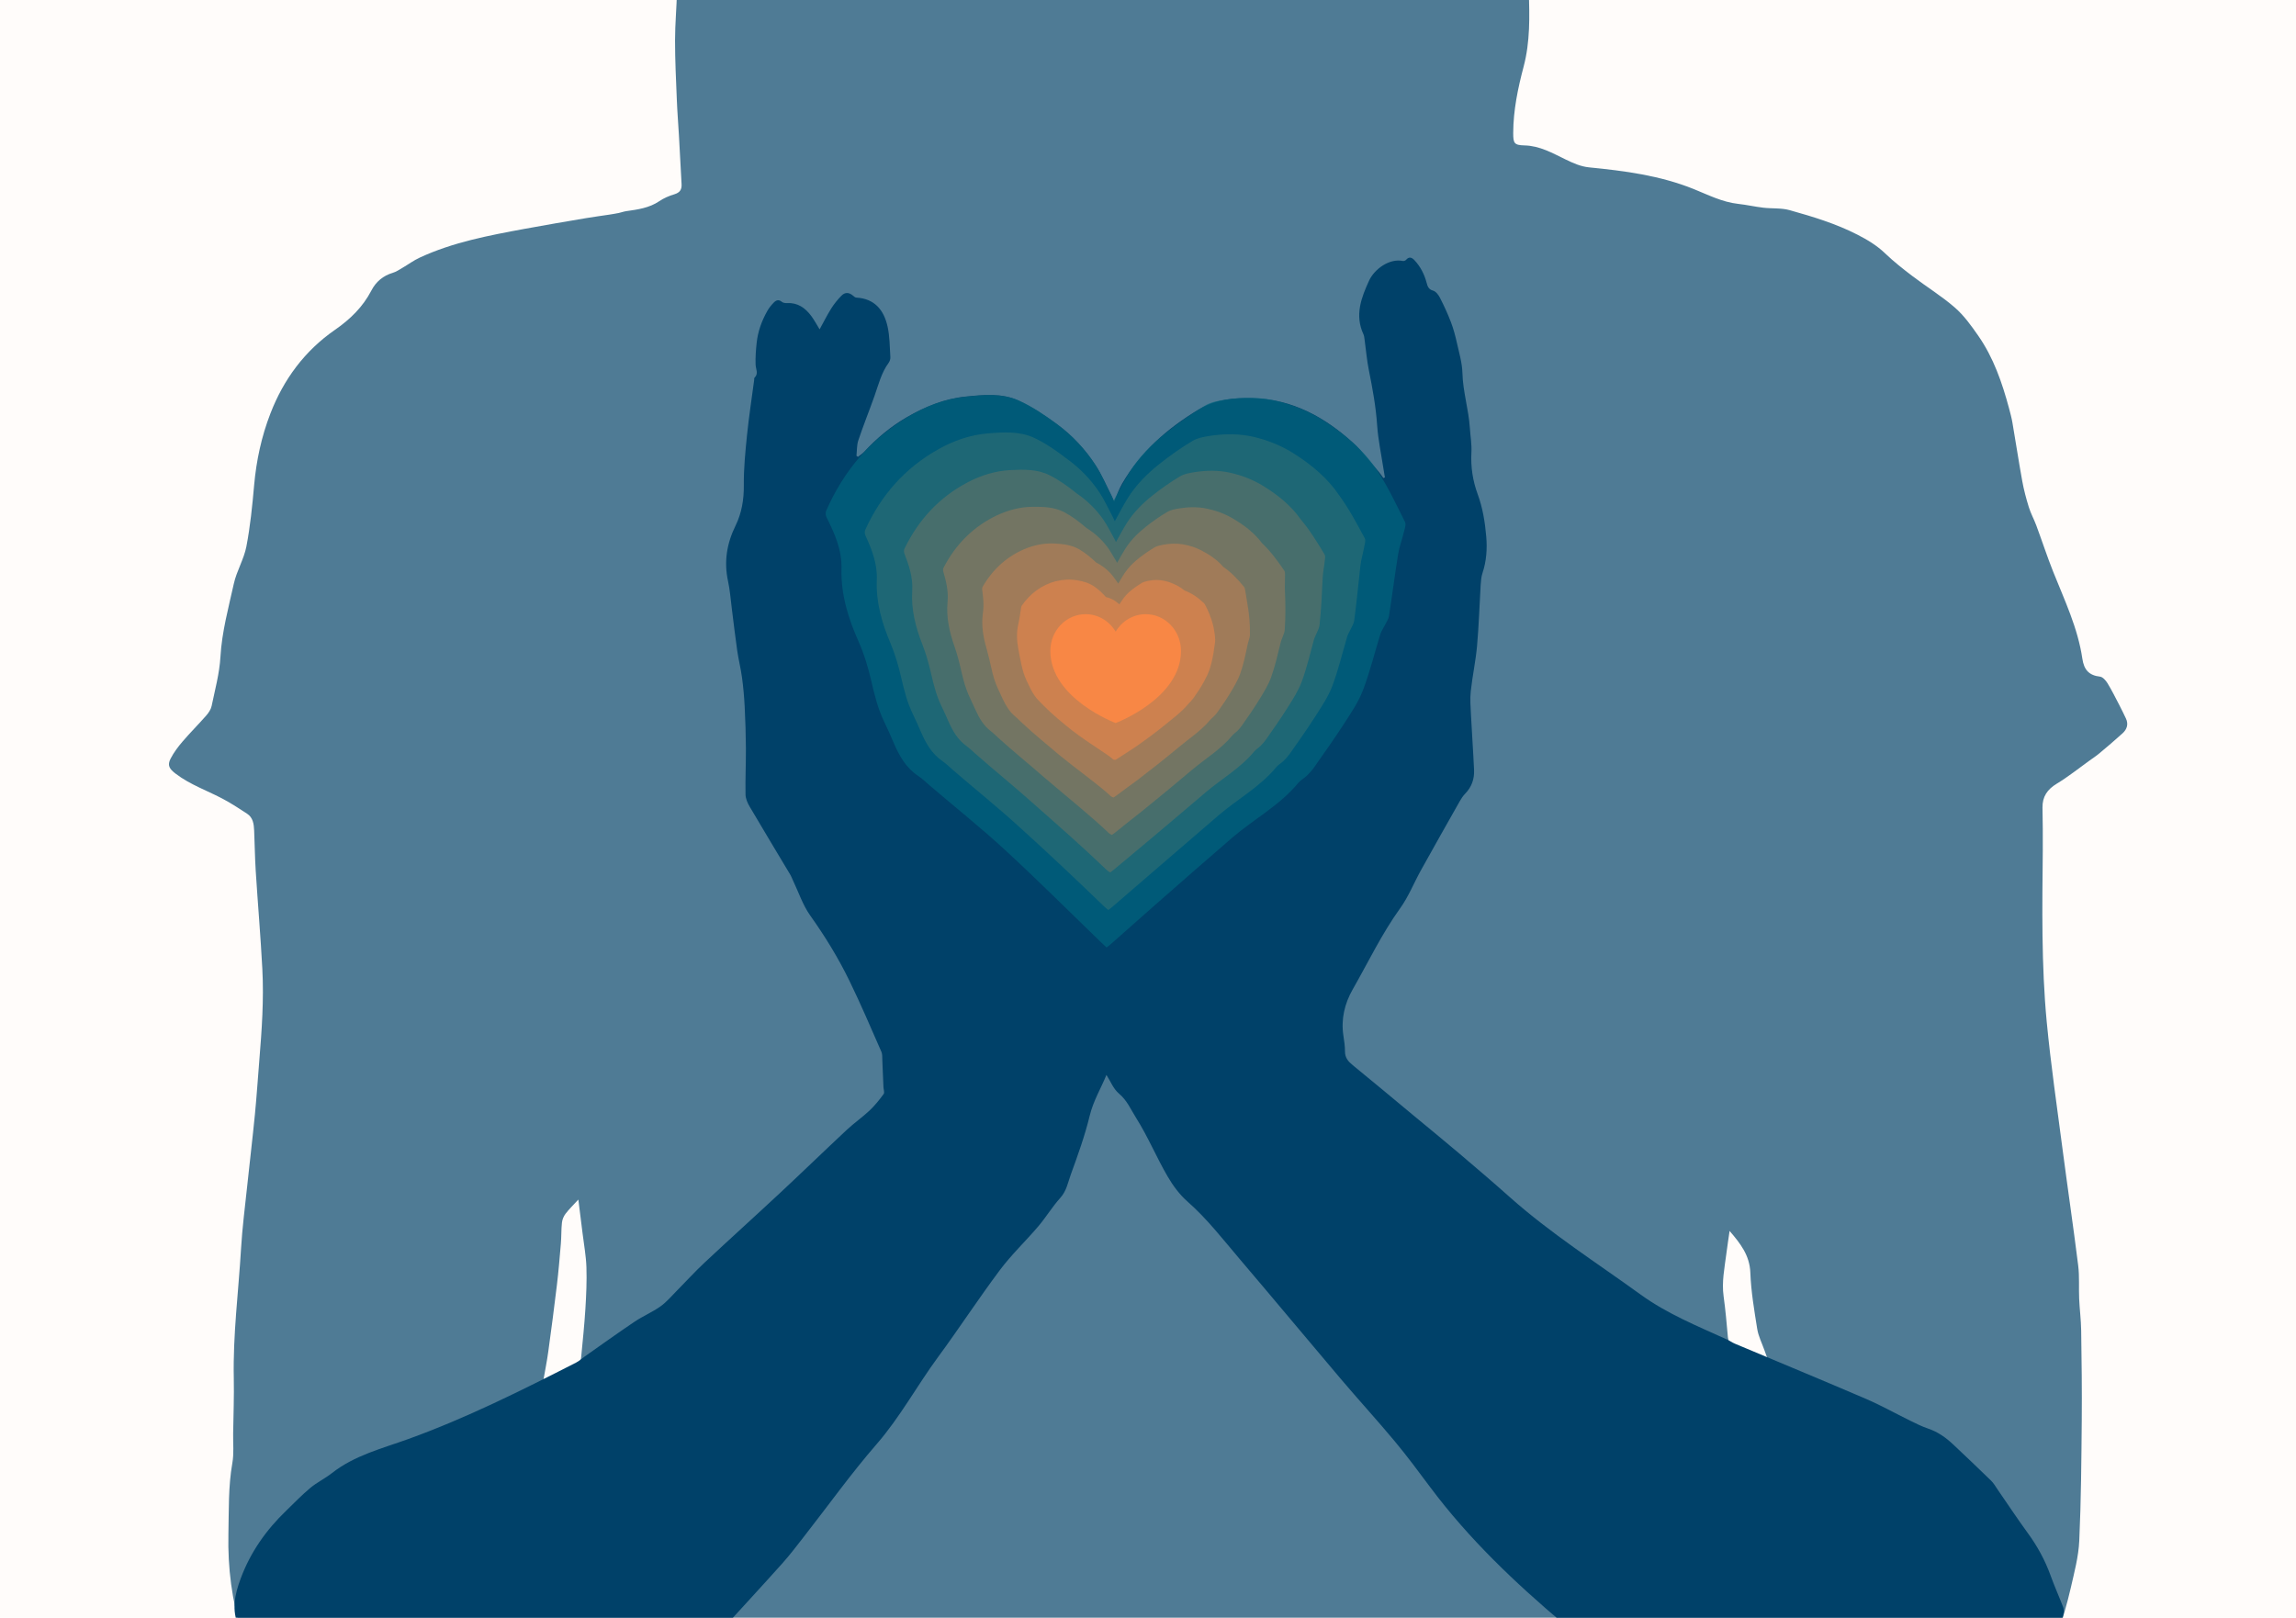
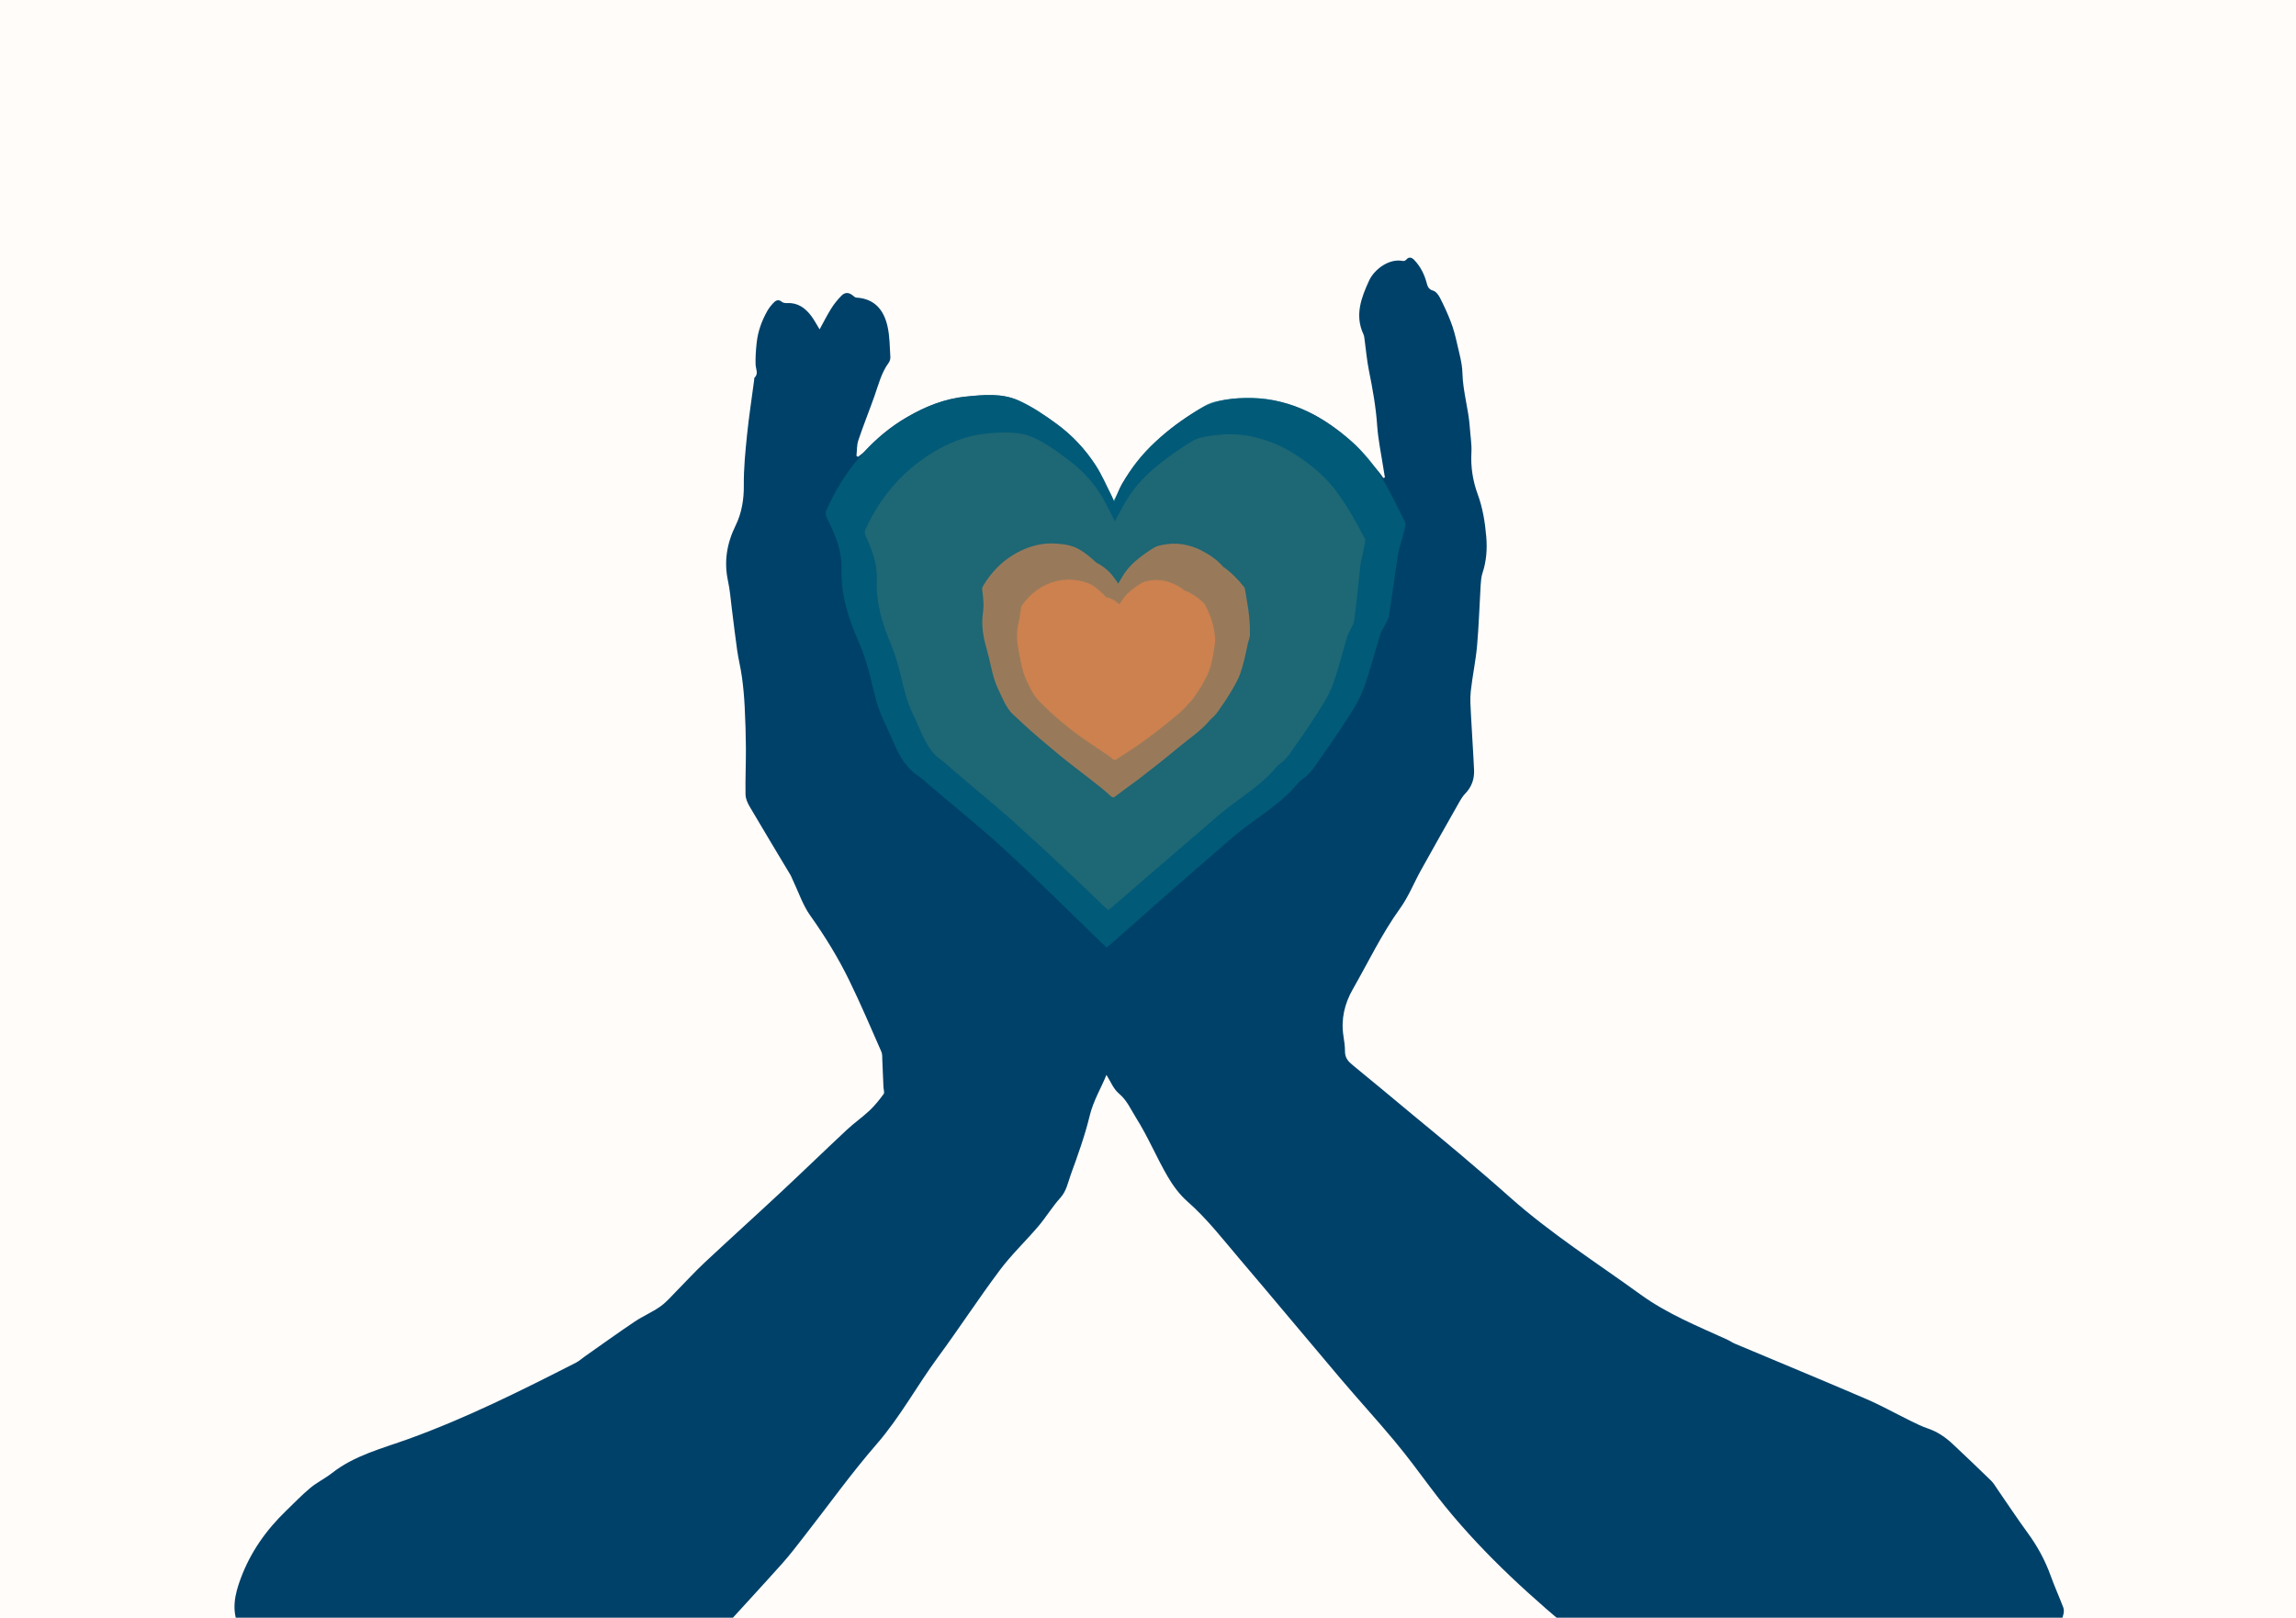
<svg xmlns="http://www.w3.org/2000/svg" id="Layer_2" viewBox="0 0 1080 761.05">
  <defs>
    <style>.cls-1{fill:#296c74;opacity:.74;}.cls-1,.cls-2,.cls-3,.cls-4,.cls-5,.cls-6,.cls-7,.cls-8,.cls-9,.cls-10,.cls-11{stroke-width:0px;}.cls-12{clip-path:url(#clippath);}.cls-2{fill:none;}.cls-3{fill:#53716b;opacity:.79;}.cls-4{fill:#7c7762;opacity:.84;}.cls-5{fill:#a57c58;opacity:.9;}.cls-6{fill:#cf814f;opacity:.95;}.cls-7{fill:#f88745;}.cls-8{fill:#fffcfa;}.cls-9,.cls-10{fill:#004169;}.cls-10,.cls-11{opacity:.69;}.cls-11{fill:#00667e;}</style>
    <clipPath id="clippath">
      <rect class="cls-2" width="1080" height="761.05" />
    </clipPath>
  </defs>
  <g id="Layer_1-2">
    <g class="cls-12">
      <rect class="cls-8" width="1080" height="761.05" />
-       <path class="cls-10" d="m968.25,768.19H113.77c-4.7-15.14-6.68-30.72-6.33-46.49.25-11.15-.1-22.35,1.86-33.46.79-4.47.3-9.17.37-13.77.13-8.73.48-17.46.3-26.18-.42-20.42,2.22-40.65,3.42-60.96.58-9.76,1.84-19.49,2.87-29.22,1.19-11.29,2.54-22.56,3.65-33.85.83-8.51,1.38-17.05,2.08-25.57,1.17-14.24,2.16-28.49,1.41-42.77-.81-15.4-2.13-30.77-3.11-46.16-.4-6.33-.46-12.69-.74-19.03-.13-3.05-.51-6.1-3.36-7.95-3.54-2.31-7.09-4.64-10.8-6.65-7.58-4.11-15.86-6.86-22.82-12.19-2.89-2.21-3.98-3.87-2.31-7.08,1.49-2.85,3.48-5.52,5.58-7.97,3.58-4.18,7.49-8.07,11.12-12.21,1.13-1.29,2.24-2.9,2.58-4.53,1.59-7.68,3.7-15.36,4.15-23.13.68-11.8,3.78-23.05,6.3-34.43,1.32-5.98,4.76-11.52,5.91-17.51,1.82-9.49,2.79-19.18,3.64-28.82,1.03-11.61,3.46-22.88,7.64-33.69,6.21-16.09,16.12-29.53,30.43-39.43,7.08-4.9,13.07-10.72,17.08-18.46,2.17-4.18,5.52-6.98,10.12-8.35,1.57-.47,3-1.46,4.44-2.3,2.74-1.59,5.31-3.51,8.17-4.83,15.61-7.24,32.37-10.39,49.12-13.5,9.71-1.8,19.45-3.43,29.19-5.09,3.56-.61,7.14-1.06,10.7-1.61,1.54-.24,3.08-.49,4.61-.8,1.18-.24,2.33-.69,3.52-.86,5.42-.77,10.8-1.48,15.55-4.69,2.12-1.44,4.6-2.5,7.07-3.24,2.59-.78,3.57-2.18,3.42-4.79-.45-7.57-.8-15.14-1.23-22.71-.32-5.63-.78-11.26-1-16.89-.38-9.33-.85-18.67-.84-28.01,0-7.84.76-15.67.93-23.51.05-2.21.75-2.61,2.73-2.61,131.55.04,263.1.04,394.64-.02,2.37,0,3.2.93,3.27,2.98.42,11.91.67,23.85-2.41,35.48-2.71,10.25-4.86,20.55-4.9,31.21-.01,4.85.44,5.75,5.3,5.87,7.19.17,13.15,3.61,19.28,6.58,3.6,1.74,7.11,3.36,11.19,3.76,16.7,1.64,33.27,3.81,49.06,10.16,6.83,2.75,13.5,6.19,21.03,7.01,3.93.43,7.82,1.33,11.75,1.79,4.14.49,8.5.06,12.44,1.17,10.86,3.05,21.67,6.3,31.82,11.5,4.76,2.44,9.17,5.08,13.06,8.81,4.05,3.89,8.5,7.39,12.98,10.79,6.57,4.99,13.66,9.35,19.86,14.74,4.26,3.71,7.69,8.51,10.95,13.19,7.21,10.35,11.26,22.12,14.51,34.19.59,2.21,1.19,4.42,1.58,6.67,1.58,9.21,2.98,18.46,4.65,27.65.75,4.13,1.85,8.22,3.09,12.23.91,2.93,2.43,5.66,3.5,8.55,2.7,7.27,5.1,14.66,7.98,21.87,5.33,13.35,11.57,26.41,13.68,40.79.76,5.22,3.08,7.87,8.33,8.47,1.28.15,2.7,1.78,3.49,3.07,2.02,3.3,3.74,6.79,5.53,10.22,1.1,2.11,2.13,4.24,3.15,6.39,1.28,2.71.47,5.1-1.57,6.96-3.57,3.26-7.28,6.38-10.98,9.48-1.48,1.24-3.11,2.31-4.68,3.43-5.07,3.63-9.96,7.58-15.28,10.79-4.48,2.7-6.83,6.12-6.74,11.33.11,6.62.2,13.24.14,19.86-.26,27-.7,54.03,1.86,80.94,1.91,19.99,4.83,39.89,7.43,59.81,2.39,18.27,5.09,36.51,7.37,54.8.64,5.13.22,10.38.45,15.57.22,5,.88,9.98.95,14.97.21,14.09.4,28.19.27,42.28-.17,18.88-.31,37.76-1.17,56.61-.34,7.49-2.35,14.94-4.03,22.32-1.61,7.08-3.79,14.03-5.72,21.04Zm-712.7-118.68c.21.17.42.34.64.5,5.4-2.93,10.83-5.79,16.15-8.86.67-.39.95-1.8,1.04-2.77.73-7.54,1.51-15.08,1.98-22.64.4-6.49.7-13.02.49-19.52-.18-5.36-1.17-10.69-1.82-16.03-.61-5.01-1.25-10.02-1.98-15.86-2.38,2.59-4.39,4.52-6.05,6.71-.88,1.16-1.52,2.73-1.67,4.18-.35,3.23-.23,6.51-.5,9.76-.55,6.58-1.1,13.17-1.89,19.72-1.24,10.38-2.6,20.75-4.03,31.11-.63,4.59-1.55,9.13-2.35,13.7Zm558.02-70.43c-.54,3.77-1.1,7.37-1.56,10.99-.83,6.54-2.19,13.02-1.26,19.72.9,6.46,1.45,12.97,2.04,19.47.25,2.7,3.71,7.93,6.35,8.47,3.92.81,7.92,1.2,12.4,1.84-.61-1.69-1.12-3.05-1.6-4.42-1.16-3.3-2.82-6.53-3.37-9.93-1.4-8.79-2.91-17.63-3.24-26.49-.3-8.22-4.74-13.79-9.76-19.64Z" />
      <path class="cls-9" d="m113.25,768.19c-.3-1.01-.48-2.08-.92-3.03-3.54-7.65-1.91-14.99.86-22.48,4.59-12.43,11.98-22.88,21.44-31.99,3.75-3.61,7.35-7.39,11.34-10.71,3.15-2.62,6.95-4.44,10.17-6.97,10.67-8.39,23.68-11.59,36.02-16.06,27.27-9.86,53.09-22.79,78.84-35.93,1.47-.75,2.71-1.93,4.07-2.88,7.8-5.47,15.53-11.05,23.44-16.36,3.9-2.62,8.33-4.47,12.16-7.19,2.89-2.05,5.24-4.89,7.77-7.44,4.34-4.38,8.49-8.96,12.99-13.17,11.79-11.03,23.79-21.85,35.6-32.86,10.51-9.81,20.83-19.82,31.33-29.63,3.41-3.18,7.28-5.86,10.67-9.05,2.47-2.33,4.62-5.03,6.63-7.77.51-.69-.06-2.17-.1-3.29-.18-4.18-.33-8.37-.53-12.55-.07-1.36.08-2.85-.44-4.03-4.91-11.16-9.68-22.4-15.02-33.36-5.23-10.75-11.47-20.92-18.44-30.71-3.55-4.99-5.52-11.1-8.21-16.71-.38-.79-.66-1.64-1.1-2.38-6.42-10.75-12.9-21.45-19.24-32.25-.99-1.69-1.87-3.74-1.9-5.65-.13-7.27.22-14.54.18-21.81-.04-6.51-.25-13.03-.58-19.53-.23-4.56-.64-9.13-1.25-13.65-.57-4.26-1.65-8.45-2.26-12.71-.96-6.6-1.7-13.23-2.55-19.85-.55-4.26-.85-8.57-1.76-12.75-1.99-9.22-.61-17.73,3.56-26.22,2.83-5.78,3.93-12.18,3.86-18.87-.08-7.9.71-15.83,1.51-23.71.89-8.66,2.22-17.27,3.36-25.9.05-.35-.05-.84.15-1.03,2.02-1.94.6-4.04.52-6.15-.13-3.44.14-6.91.51-10.35.57-5.28,2.36-10.21,4.94-14.83.84-1.51,1.97-2.9,3.19-4.13,1.01-1.02,2.27-1.49,3.7-.26.56.49,1.61.63,2.41.59,5.02-.28,8.56,2.25,11.38,6,1.45,1.93,2.58,4.1,3.98,6.36,1.86-3.37,3.52-6.71,5.49-9.85,1.33-2.13,2.97-4.12,4.72-5.93,1.75-1.81,3.63-1.67,5.52-.06.45.38.99.87,1.51.9,8.7.48,13.02,5.93,14.73,13.64,1.03,4.64,1,9.53,1.31,14.32.06.9-.28,2-.81,2.73-3.47,4.73-4.78,10.34-6.7,15.72-2.46,6.94-5.22,13.77-7.56,20.75-.76,2.26-.61,4.82-.88,7.24.23.18.46.35.69.53,1-.8,2.11-1.49,2.97-2.42,5.88-6.37,12.47-11.86,19.97-16.21,8.63-5,17.67-8.72,27.79-9.74,8.46-.86,16.99-1.7,24.82,1.86,6.37,2.89,12.32,6.91,18,11.06,7.25,5.3,13.39,11.91,18.29,19.44,2.88,4.42,4.95,9.37,7.36,14.09.43.85.78,1.74,1.32,2.97,1.33-3.05,2.26-5.88,3.73-8.41,8.73-15.02,21.29-26.08,36.06-34.94,7.95-4.77,16.59-5.56,25.46-5.32,18.61.51,33.83,8.92,47.21,21.06,4.46,4.04,8.07,9.02,12.03,13.6.78.9,1.43,1.93,2.13,2.89.25-.08.5-.16.75-.24-.25-1.51-.52-3.01-.75-4.52-1.01-6.62-2.43-13.22-2.89-19.88-.6-8.77-2.14-17.33-3.88-25.9-.97-4.79-1.37-9.69-2.04-14.54-.12-.86-.19-1.79-.55-2.56-4.16-8.94-1.01-17.2,2.67-25.21,2.42-5.28,9.41-10.57,15.88-9.24.46.09,1.19-.16,1.5-.52,1.47-1.7,2.77-1.12,4,.2,2.8,3,4.59,6.54,5.66,10.49.45,1.66.84,3.18,3.05,3.78,1.3.36,2.55,1.98,3.23,3.33,1.91,3.75,3.69,7.58,5.18,11.51,1.21,3.17,2.08,6.49,2.82,9.81,1.04,4.67,2.46,9.37,2.58,14.09.22,8.76,2.92,17.1,3.49,25.77.25,3.86.95,7.75.74,11.59-.37,6.81.62,13.34,2.95,19.68,2.38,6.46,3.45,13.18,4.03,19.97.49,5.76.1,11.5-1.76,17.09-.6,1.8-.75,3.78-.87,5.69-.58,9.56-.85,19.14-1.7,28.67-.64,7.11-2.18,14.14-2.95,21.25-.4,3.65-.1,7.4.09,11.09.43,8.68,1.08,17.36,1.46,26.04.18,4.2-1.15,7.96-4.17,11.06-.97,1-1.78,2.19-2.47,3.41-6.14,10.85-12.28,21.69-18.33,32.59-3.32,5.97-5.86,12.47-9.82,17.96-8.66,12.03-14.99,25.35-22.29,38.12-3.81,6.67-5.57,13.99-4.38,21.81.37,2.44.75,4.91.74,7.36-.02,2.99,1.5,4.75,3.68,6.52,9.45,7.68,18.77,15.52,28.14,23.29,7.38,6.12,14.81,12.18,22.12,18.38,7.92,6.72,15.82,13.47,23.58,20.38,19.18,17.07,40.8,30.82,61.51,45.82,12.58,9.11,26.74,14.84,40.67,21.17,1.26.57,2.41,1.41,3.69,1.95,20.55,8.65,41.15,17.15,61.63,25.95,7.1,3.05,13.86,6.86,20.81,10.26,2.75,1.35,5.52,2.75,8.41,3.72,4.6,1.55,8.41,4.24,11.87,7.51,5.97,5.63,11.93,11.28,17.81,17.01,1.23,1.2,2.11,2.78,3.1,4.22,4.72,6.82,9.28,13.75,14.17,20.44,4.51,6.17,8.1,12.75,10.7,19.94,1.82,5.05,4.03,9.96,5.96,14.98.34.89.37,2.04.15,2.98-.72,3.05-1.62,6.05-2.45,9.08h-227.78c-1.59-1.4-3.15-2.83-4.77-4.2-23.05-19.43-44.8-40.12-62.92-64.38-5.47-7.33-10.92-14.69-16.77-21.71-8.25-9.9-16.96-19.4-25.29-29.23-15.84-18.67-31.48-37.52-47.36-56.16-7.96-9.34-15.44-19.1-24.75-27.28-3.7-3.25-6.81-7.46-9.31-11.75-5.26-9.01-9.24-18.71-14.84-27.58-2.51-3.97-4.24-8.24-8.08-11.46-2.62-2.19-4-5.85-5.89-8.78-2.46,6.11-6.15,12.12-7.87,19.21-2.27,9.37-5.56,18.52-8.87,27.6-1.36,3.73-2,7.78-4.95,11.03-3.76,4.15-6.68,9.06-10.31,13.34-5.93,6.98-12.66,13.34-18.13,20.65-10.02,13.38-19.15,27.42-29.06,40.89-9.9,13.45-17.81,28.21-28.87,40.95-12.06,13.88-22.78,28.91-34.12,43.41-3.36,4.3-6.65,8.67-10.28,12.73-9.24,10.33-18.66,20.49-27.98,30.74-.5.54-.75,1.31-1.12,1.97H113.25Z" />
      <path class="cls-11" d="m520.52,445.75c-.95-.89-1.72-1.59-2.48-2.32-15.03-14.51-29.81-29.3-45.16-43.45-11.39-10.5-23.53-20.2-35.33-30.25-1.88-1.6-3.65-3.37-5.69-4.73-5.7-3.79-8.84-9.38-11.44-15.43-1.42-3.31-2.86-6.62-4.44-9.86-2.99-6.14-4.6-12.67-6.13-19.3-1.46-6.3-3.34-12.62-5.96-18.52-4.9-11-8.39-22.21-8.07-34.36.23-8.78-3.16-16.47-6.99-24.07-.43-.86-.62-2.21-.26-3.04,8.29-19.01,21.11-34.13,39.06-44.65,8.27-4.85,17.1-8.2,26.85-9.17,8.54-.86,17.14-1.63,25.03,1.96,6.28,2.86,12.15,6.85,17.72,10.99,7.12,5.29,13.26,11.77,18.07,19.25,2.9,4.5,5.03,9.5,7.49,14.29.42.82.77,1.68,1.08,2.36,2.37-4.32,4.55-8.66,7.08-12.79,4.55-7.41,10.65-13.55,17.37-18.93,5.85-4.68,12.03-9.02,18.44-12.89,2.93-1.77,6.71-2.42,10.2-2.91,8.06-1.15,16.26-1.12,24.12.82,7.85,1.94,15.38,5.06,22.28,9.58,9.81,6.42,18.63,13.96,24.98,23.79,4.8,7.43,8.61,15.52,12.56,23.46.62,1.24-.2,3.3-.59,4.93-.81,3.38-2.08,6.68-2.63,10.09-1.57,9.72-2.8,19.5-4.33,29.23-.25,1.57-1.32,3.01-2.05,4.5-.65,1.34-1.56,2.58-2,3.98-2.73,8.82-4.91,17.85-8.2,26.45-2.14,5.59-5.65,10.7-8.92,15.78-4.48,6.94-9.3,13.67-14.04,20.45-1,1.43-2.18,2.75-3.44,3.96-1.26,1.22-2.94,2.06-4.04,3.4-8.7,10.57-20.84,16.96-31.02,25.72-12.49,10.74-24.85,21.63-37.24,32.49-6.63,5.81-13.2,11.68-19.8,17.52-.59.52-1.22.99-2.09,1.69Z" />
      <path class="cls-1" d="m441.46,211.3c7.27-4.04,14.98-6.75,23.43-7.43,7.42-.59,14.85-1.05,21.66,2.16,5.43,2.56,10.48,6.1,15.26,9.78,6,4.3,11.18,9.59,15.27,15.73,2.46,3.69,4.29,7.8,6.39,11.73.36.68.66,1.38.92,1.94,2.02-3.65,3.89-7.32,6.05-10.8,3.88-6.26,9.06-11.45,14.75-16,4.96-3.96,10.2-7.64,15.63-10.91,2.49-1.5,5.68-2.06,8.63-2.5,6.82-1,13.76-1.02,20.41.56,6.65,1.58,13.04,4.15,18.9,7.9,8.34,5.32,15.85,11.59,21.32,19.78,4.51,6.19,8.15,13.07,11.86,19.94.59,1.08-.02,2.85-.27,4.25-.52,2.93-1.44,5.81-1.77,8.8-.95,8.5-1.74,17.14-2.92,25.8-.19,1.39-1.07,2.69-1.67,4.02-.54,1.19-1.29,2.32-1.65,3.57-2.28,7.73-4.14,15.62-6.98,23.13-1.85,4.89-4.85,9.38-7.69,13.83-3.87,6.09-8.06,11.97-12.2,17.89-.87,1.24-1.9,2.4-2.99,3.47-1.09,1.07-2.54,1.83-3.49,2.99-7.6,9.23-18.12,14.92-27.01,22.54-10.98,9.4-21.86,18.83-32.68,28.14-5.93,5.06-11.74,10.11-17.45,15.06-.52.45-1.08.85-1.84,1.45-.87-.71-1.56-1.28-2.18-1.89-12.52-12.09-26-24.85-40.01-37.5-10.01-9.12-20.65-17.64-30.95-26.54-1.63-1.41-3.18-2.97-4.94-4.18-4.93-3.38-7.7-8.27-10-13.56-1.26-2.9-2.53-5.79-3.91-8.63-2.61-5.38-4.04-11.1-5.39-16.91-1.27-5.52-2.87-11.07-5.06-16.27-4.08-9.61-6.89-19.36-6.46-29.87.32-7.59-2.34-14.26-5.33-20.81-.33-.74-.47-1.89-.14-2.61,7.4-16.34,18.77-29.26,34.48-38.02Z" />
-       <path class="cls-3" d="m455.3,226.83c6.27-3.23,12.86-5.31,20.01-5.68,6.29-.31,12.56-.47,18.29,2.37,4.57,2.27,8.82,5.35,12.81,8.57,4.88,3.31,9.11,7.42,12.47,12.21,2.03,2.88,3.54,6.1,5.29,9.18.3.53.55,1.08.77,1.52,1.68-2.98,3.22-5.97,5.01-8.81,3.21-5.1,7.46-9.35,12.14-13.07,4.07-3.24,8.37-6.25,12.82-8.93,2.04-1.23,4.65-1.71,7.07-2.08,5.58-.86,11.26-.93,16.71.3,5.45,1.22,10.69,3.25,15.52,6.21,6.86,4.22,13.08,9.21,17.66,15.77,4.21,4.95,7.7,10.63,11.15,16.41.57.92.17,2.39.05,3.58-.24,2.48-.8,4.94-.91,7.5-.34,7.27-.67,14.78-1.5,22.37-.13,1.22-.83,2.36-1.3,3.53-.42,1.05-1.02,2.05-1.31,3.15-1.82,6.64-3.38,13.39-5.76,19.81-1.56,4.19-4.06,8.05-6.45,11.87-3.27,5.23-6.82,10.27-10.36,15.32-.75,1.06-1.62,2.05-2.54,2.97-.92.92-2.13,1.59-2.95,2.59-6.5,7.88-15.39,12.88-23,19.37-9.46,8.06-18.88,16.04-28.12,23.8-5.23,4.31-10.28,8.53-15.1,12.6-.46.38-.95.72-1.59,1.21-.79-.53-1.39-.97-1.89-1.45-10.02-9.68-22.19-20.4-34.85-31.55-8.63-7.74-17.78-15.09-26.56-22.83-1.39-1.22-2.7-2.56-4.2-3.63-4.15-2.96-6.56-7.16-8.57-11.69-1.1-2.48-2.2-4.96-3.38-7.41-2.23-4.63-3.49-9.53-4.64-14.53-1.09-4.74-2.38-9.52-4.15-14.02-3.23-8.23-5.4-16.52-4.85-25.37.41-6.41-1.54-12.03-3.67-17.55-.24-.62-.31-1.58-.02-2.19,6.56-13.66,16.43-24.39,29.9-31.4Z" />
-       <path class="cls-4" d="m469.14,242.35c5.26-2.42,10.75-3.87,16.6-3.93,5.16-.04,10.27.11,14.92,2.57,3.72,1.97,7.15,4.6,10.35,7.36,3.75,2.32,7.03,5.25,9.67,8.7,1.59,2.07,2.8,4.4,4.19,6.63.24.38.44.79.61,1.1,1.33-2.31,2.56-4.62,3.98-6.83,2.54-3.95,5.87-7.24,9.52-10.14,3.18-2.52,6.54-4.86,10.02-6.94,1.6-.96,3.62-1.35,5.5-1.66,4.33-.72,8.75-.83,13.01.03,4.25.86,8.35,2.34,12.14,4.53,5.39,3.12,10.3,6.84,13.99,11.75,3.92,3.71,7.24,8.18,10.44,12.89.54.76.35,1.94.37,2.91.05,2.03-.16,4.07-.05,6.2.27,6.04.39,12.42-.09,18.94-.08,1.05-.58,2.04-.92,3.05-.31.91-.75,1.78-.97,2.73-1.37,5.55-2.61,11.15-4.55,16.48-1.26,3.49-3.27,6.73-5.22,9.92-2.66,4.37-5.58,8.58-8.53,12.76-.62.88-1.33,1.7-2.09,2.47-.76.77-1.73,1.36-2.41,2.18-5.4,6.54-12.67,10.84-18.98,16.19-7.95,6.72-15.89,13.24-23.55,19.45-4.53,3.56-8.82,6.95-12.74,10.14-.4.31-.82.58-1.34.97-.71-.35-1.22-.65-1.6-1.02-7.51-7.26-18.38-15.95-29.7-25.6-7.25-6.35-14.91-12.53-22.17-19.11-1.15-1.04-2.23-2.16-3.45-3.09-3.37-2.55-5.42-6.05-7.14-9.82-.94-2.06-1.87-4.14-2.85-6.18-1.85-3.87-2.93-7.97-3.89-12.15-.9-3.96-1.91-7.97-3.25-11.78-2.4-6.84-3.91-13.68-3.24-20.88.49-5.22-.73-9.82-2.01-14.29-.15-.51-.16-1.26.1-1.76,5.69-10.99,14.09-19.51,25.32-24.77Z" />
      <path class="cls-5" d="m482.98,257.88c4.26-1.62,8.63-2.42,13.18-2.18,4.03.23,7.98.69,11.54,2.77,2.86,1.68,5.49,3.85,7.89,6.15,2.63,1.33,4.96,3.08,6.87,5.18,1.15,1.26,2.06,2.7,3.08,4.07.17.24.32.49.46.68.98-1.64,1.9-3.28,2.94-4.84,1.87-2.8,4.28-5.14,6.91-7.21,2.29-1.8,4.71-3.47,7.21-4.96,1.15-.68,2.59-.99,3.93-1.24,3.09-.58,6.25-.74,9.3-.23,3.05.5,6.01,1.43,8.76,2.85,3.92,2.02,7.53,4.46,10.33,7.74,3.62,2.48,6.78,5.74,9.73,9.37.51.6.54,1.49.69,2.24.34,1.58.48,3.2.81,4.91.88,4.82,1.45,10.06,1.33,15.51-.02.87-.33,1.71-.55,2.57-.19.77-.48,1.52-.62,2.32-.91,4.46-1.85,8.92-3.33,13.16-.97,2.8-2.48,5.4-3.98,7.96-2.05,3.51-4.34,6.88-6.69,10.19-.49.7-1.05,1.35-1.64,1.97-.59.63-1.32,1.12-1.87,1.78-4.3,5.19-9.94,8.8-14.97,13.01-6.44,5.38-12.91,10.44-18.99,15.11-3.83,2.81-7.37,5.38-10.39,7.67-.34.24-.68.45-1.08.73-.63-.17-1.06-.34-1.31-.58-5.01-4.84-14.57-11.5-24.55-19.65-5.87-4.97-12.03-9.97-17.79-15.4-.9-.85-1.76-1.76-2.7-2.54-2.6-2.14-4.28-4.94-5.7-7.94-.78-1.65-1.54-3.31-2.32-4.96-1.47-3.11-2.38-6.4-3.14-9.77-.72-3.18-1.44-6.41-2.34-9.53-1.58-5.45-2.42-10.84-1.63-16.39.58-4.04.08-7.61-.35-11.03-.05-.39,0-.95.22-1.33,4.81-8.32,11.75-14.64,20.73-18.15Z" />
      <path class="cls-6" d="m496.82,273.41c3.25-.81,6.51-.98,9.77-.44,2.91.49,5.69,1.27,8.17,2.97,2.01,1.38,3.82,3.1,5.44,4.94,1.51.34,2.88.91,4.07,1.66.72.45,1.32,1,1.98,1.52.11.09.21.19.3.26.63-.97,1.23-1.93,1.91-2.85,1.2-1.64,2.68-3.04,4.29-4.28,1.4-1.08,2.88-2.08,4.4-2.98.71-.41,1.56-.64,2.36-.82,1.85-.43,3.75-.64,5.6-.5,1.85.14,3.66.52,5.38,1.16,2.45.92,4.75,2.09,6.67,3.73,3.33,1.24,6.33,3.29,9.02,5.84.49.44.72,1.03,1.01,1.57.63,1.13,1.12,2.33,1.67,3.61,1.49,3.59,2.52,7.7,2.74,12.08.04.7-.09,1.39-.17,2.09-.08.63-.21,1.25-.28,1.9-.46,3.37-1.08,6.69-2.11,9.84-.68,2.1-1.69,4.08-2.75,6.01-1.45,2.65-3.1,5.18-4.85,7.63-.37.51-.77,1-1.19,1.47-.42.48-.92.88-1.32,1.37-3.19,3.85-7.22,6.76-10.95,9.83-4.93,4.04-9.92,7.64-14.43,10.76-3.13,2.06-5.91,3.8-8.04,5.21-.28.16-.55.31-.83.48-.55.01-.89-.03-1.01-.15-2.5-2.42-10.76-7.06-19.4-13.7-4.49-3.58-9.16-7.42-13.4-11.69-.66-.66-1.29-1.36-1.95-1.99-1.82-1.73-3.14-3.83-4.27-6.07-.62-1.23-1.21-2.48-1.8-3.74-1.09-2.35-1.82-4.83-2.39-7.39-.53-2.39-.97-4.85-1.44-7.28-.77-4.05-.92-8-.02-11.89.67-2.85.91-5.41,1.31-7.77.05-.28.15-.64.34-.91,3.92-5.66,9.41-9.77,16.15-11.52Z" />
-       <path class="cls-7" d="m555.52,306.22c0,22.41-30.73,33.93-30.73,33.93,0,0-30.73-11.52-30.73-33.93,0-9.55,7.42-17.28,16.59-17.28,5.97,0,11.21,3.29,14.14,8.22,2.93-4.93,8.16-8.22,14.14-8.22,9.17,0,16.59,7.73,16.59,17.28h0Z" />
    </g>
  </g>
</svg>